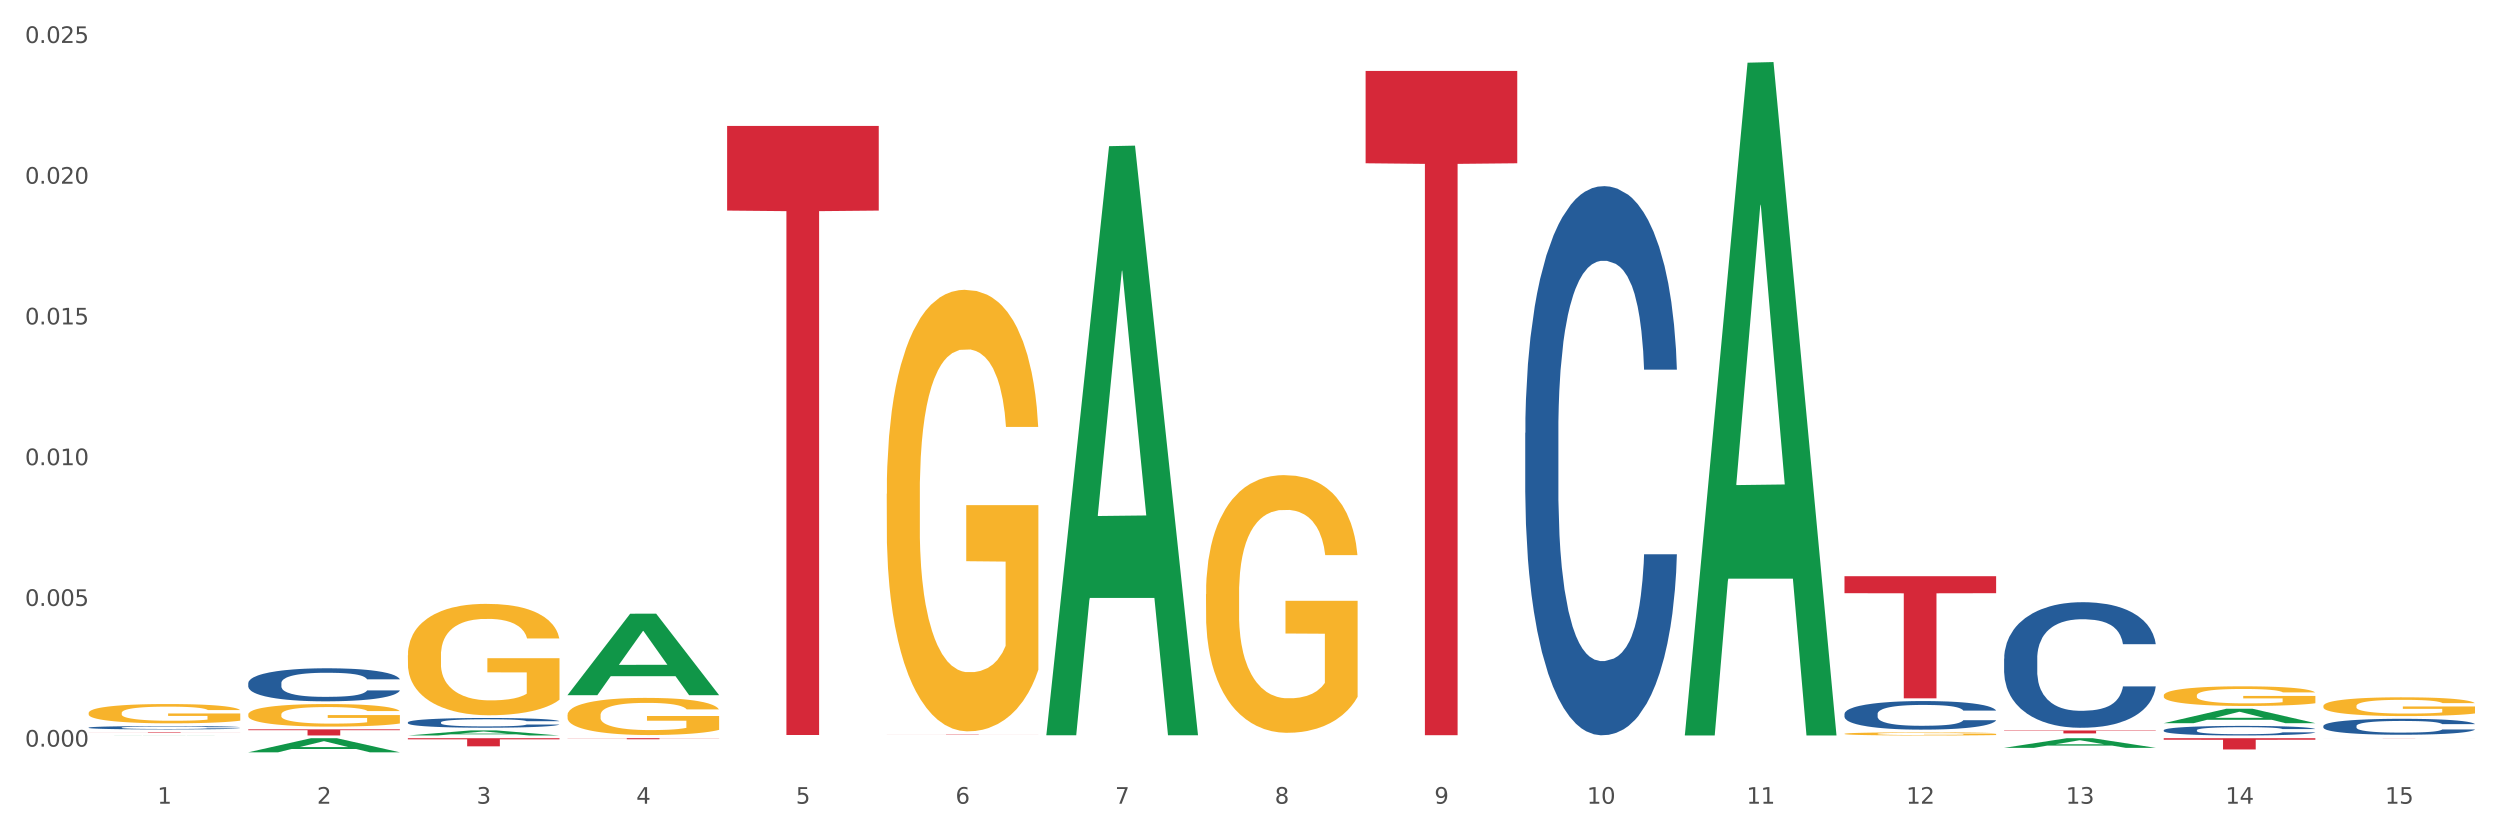
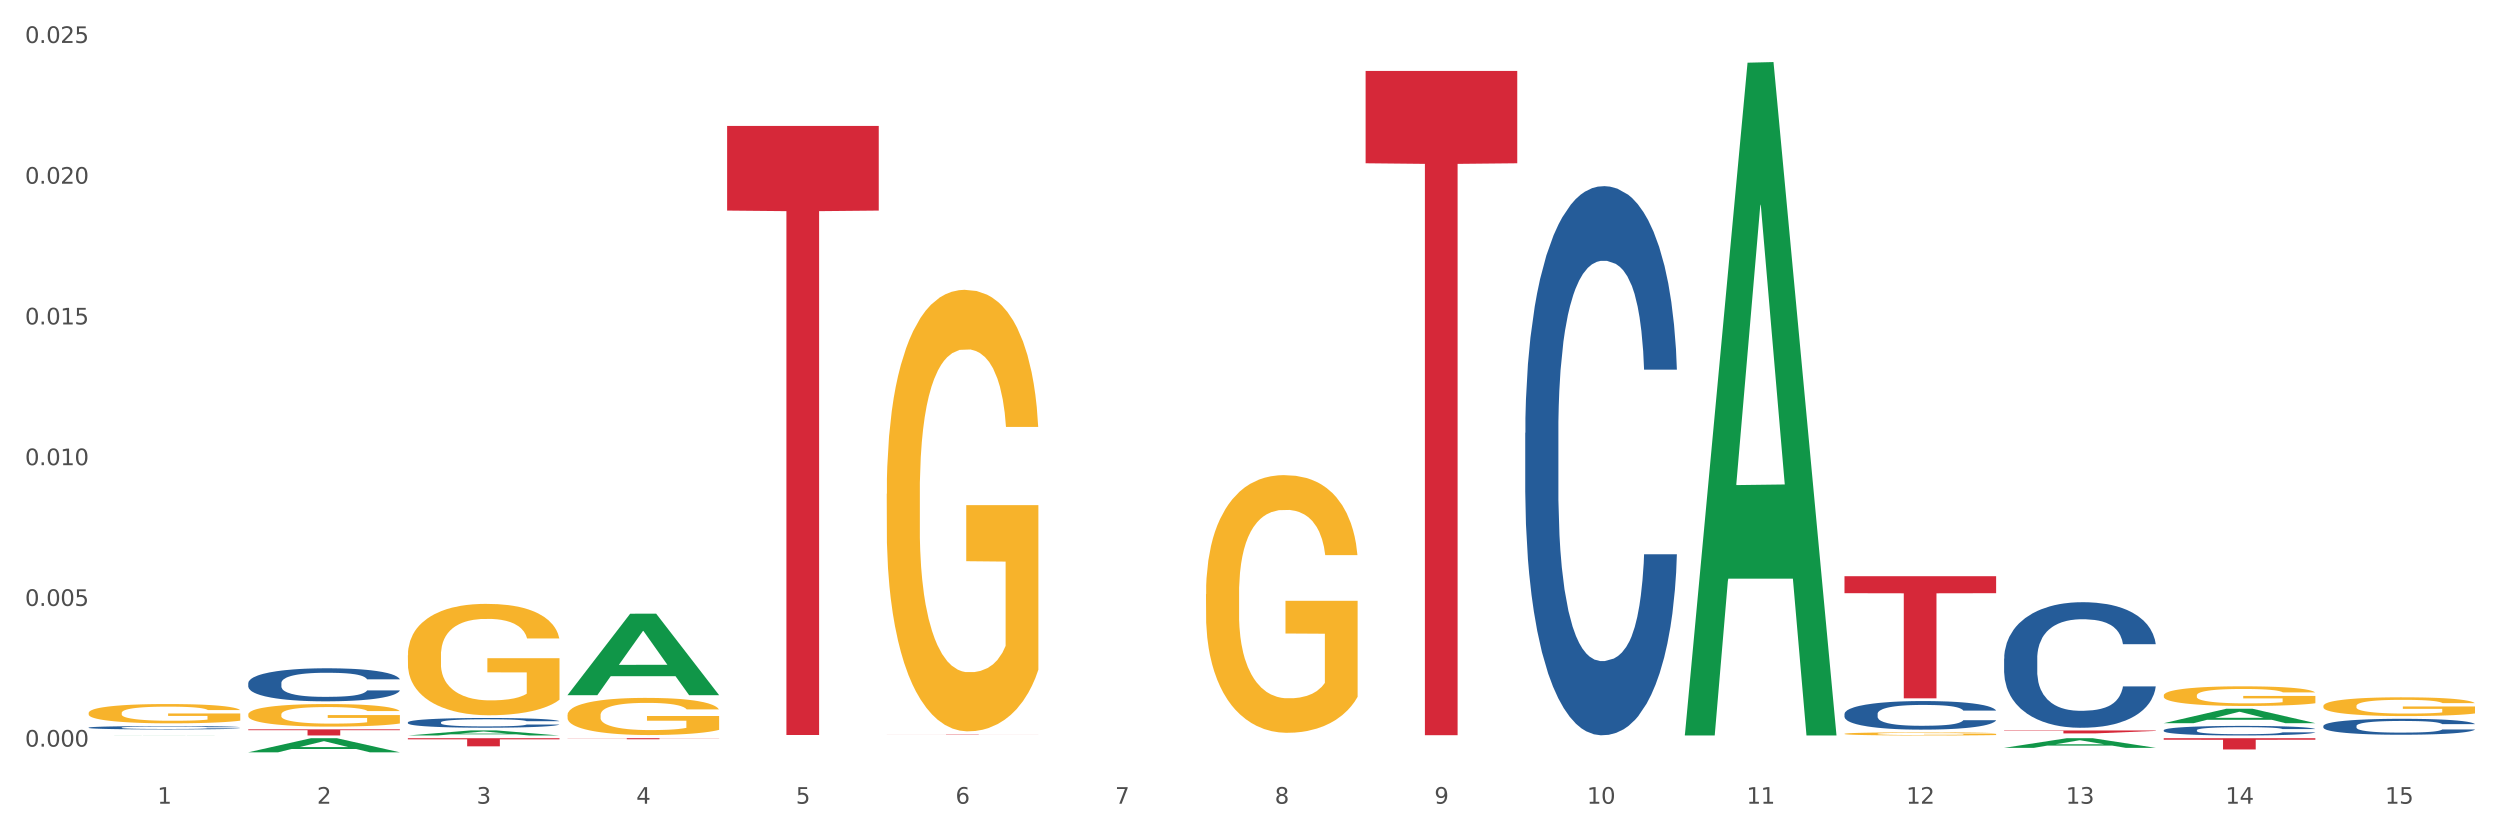
<svg xmlns="http://www.w3.org/2000/svg" xmlns:xlink="http://www.w3.org/1999/xlink" width="1080pt" height="360pt" viewBox="0 0 1080 360" version="1.1">
  <rect x="0" y="0" width="1080" height="360" fill="#333333" stroke="none" />
  <defs>
    <style type="text/css">*{stroke-linejoin: round; stroke-linecap: butt}</style>
  </defs>
  <g id="figure_1">
    <g id="patch_1">
      <path d="M 0 360  L 1080 360  L 1080 0  L 0 0  z " style="fill: #ffffff; stroke: #ffffff; stroke-linejoin: miter" />
    </g>
    <g id="axes_1">
      <g id="matplotlib.axis_1">
        <g id="xtick_1">
          <g id="text_1">
            <g style="fill: #4d4d4d" transform="translate(67.984 347.204) scale(0.096 -0.096)">
              <defs>
                <path id="DejaVuSans-31" d="M 794 531  L 1825 531  L 1825 4091  L 703 3866  L 703 4441  L 1819 4666  L 2450 4666  L 2450 531  L 3481 531  L 3481 0  L 794 0  L 794 531  z " transform="scale(0.016)" />
              </defs>
              <use xlink:href="#DejaVuSans-31" />
            </g>
          </g>
        </g>
        <g id="xtick_2">
          <g id="text_2">
            <g style="fill: #4d4d4d" transform="translate(136.942 347.204) scale(0.096 -0.096)">
              <defs>
                <path id="DejaVuSans-32" d="M 1228 531  L 3431 531  L 3431 0  L 469 0  L 469 531  Q 828 903 1448 1529  Q 2069 2156 2228 2338  Q 2531 2678 2651 2914  Q 2772 3150 2772 3378  Q 2772 3750 2511 3984  Q 2250 4219 1831 4219  Q 1534 4219 1204 4116  Q 875 4013 500 3803  L 500 4441  Q 881 4594 1212 4672  Q 1544 4750 1819 4750  Q 2544 4750 2975 4387  Q 3406 4025 3406 3419  Q 3406 3131 3298 2873  Q 3191 2616 2906 2266  Q 2828 2175 2409 1742  Q 1991 1309 1228 531  z " transform="scale(0.016)" />
              </defs>
              <use xlink:href="#DejaVuSans-32" />
            </g>
          </g>
        </g>
        <g id="xtick_3">
          <g id="text_3">
            <g style="fill: #4d4d4d" transform="translate(205.899 347.204) scale(0.096 -0.096)">
              <defs>
                <path id="DejaVuSans-33" d="M 2597 2516  Q 3050 2419 3304 2112  Q 3559 1806 3559 1356  Q 3559 666 3084 287  Q 2609 -91 1734 -91  Q 1441 -91 1130 -33  Q 819 25 488 141  L 488 750  Q 750 597 1062 519  Q 1375 441 1716 441  Q 2309 441 2620 675  Q 2931 909 2931 1356  Q 2931 1769 2642 2001  Q 2353 2234 1838 2234  L 1294 2234  L 1294 2753  L 1863 2753  Q 2328 2753 2575 2939  Q 2822 3125 2822 3475  Q 2822 3834 2567 4026  Q 2313 4219 1838 4219  Q 1578 4219 1281 4162  Q 984 4106 628 3988  L 628 4550  Q 988 4650 1302 4700  Q 1616 4750 1894 4750  Q 2613 4750 3031 4423  Q 3450 4097 3450 3541  Q 3450 3153 3228 2886  Q 3006 2619 2597 2516  z " transform="scale(0.016)" />
              </defs>
              <use xlink:href="#DejaVuSans-33" />
            </g>
          </g>
        </g>
        <g id="xtick_4">
          <g id="text_4">
            <g style="fill: #4d4d4d" transform="translate(274.857 347.204) scale(0.096 -0.096)">
              <defs>
                <path id="DejaVuSans-34" d="M 2419 4116  L 825 1625  L 2419 1625  L 2419 4116  z M 2253 4666  L 3047 4666  L 3047 1625  L 3713 1625  L 3713 1100  L 3047 1100  L 3047 0  L 2419 0  L 2419 1100  L 313 1100  L 313 1709  L 2253 4666  z " transform="scale(0.016)" />
              </defs>
              <use xlink:href="#DejaVuSans-34" />
            </g>
          </g>
        </g>
        <g id="xtick_5">
          <g id="text_5">
            <g style="fill: #4d4d4d" transform="translate(343.815 347.204) scale(0.096 -0.096)">
              <defs>
                <path id="DejaVuSans-35" d="M 691 4666  L 3169 4666  L 3169 4134  L 1269 4134  L 1269 2991  Q 1406 3038 1543 3061  Q 1681 3084 1819 3084  Q 2600 3084 3056 2656  Q 3513 2228 3513 1497  Q 3513 744 3044 326  Q 2575 -91 1722 -91  Q 1428 -91 1123 -41  Q 819 9 494 109  L 494 744  Q 775 591 1075 516  Q 1375 441 1709 441  Q 2250 441 2565 725  Q 2881 1009 2881 1497  Q 2881 1984 2565 2268  Q 2250 2553 1709 2553  Q 1456 2553 1204 2497  Q 953 2441 691 2322  L 691 4666  z " transform="scale(0.016)" />
              </defs>
              <use xlink:href="#DejaVuSans-35" />
            </g>
          </g>
        </g>
        <g id="xtick_6">
          <g id="text_6">
            <g style="fill: #4d4d4d" transform="translate(412.772 347.204) scale(0.096 -0.096)">
              <defs>
                <path id="DejaVuSans-36" d="M 2113 2584  Q 1688 2584 1439 2293  Q 1191 2003 1191 1497  Q 1191 994 1439 701  Q 1688 409 2113 409  Q 2538 409 2786 701  Q 3034 994 3034 1497  Q 3034 2003 2786 2293  Q 2538 2584 2113 2584  z M 3366 4563  L 3366 3988  Q 3128 4100 2886 4159  Q 2644 4219 2406 4219  Q 1781 4219 1451 3797  Q 1122 3375 1075 2522  Q 1259 2794 1537 2939  Q 1816 3084 2150 3084  Q 2853 3084 3261 2657  Q 3669 2231 3669 1497  Q 3669 778 3244 343  Q 2819 -91 2113 -91  Q 1303 -91 875 529  Q 447 1150 447 2328  Q 447 3434 972 4092  Q 1497 4750 2381 4750  Q 2619 4750 2861 4703  Q 3103 4656 3366 4563  z " transform="scale(0.016)" />
              </defs>
              <use xlink:href="#DejaVuSans-36" />
            </g>
          </g>
        </g>
        <g id="xtick_7">
          <g id="text_7">
            <g style="fill: #4d4d4d" transform="translate(481.73 347.204) scale(0.096 -0.096)">
              <defs>
                <path id="DejaVuSans-37" d="M 525 4666  L 3525 4666  L 3525 4397  L 1831 0  L 1172 0  L 2766 4134  L 525 4134  L 525 4666  z " transform="scale(0.016)" />
              </defs>
              <use xlink:href="#DejaVuSans-37" />
            </g>
          </g>
        </g>
        <g id="xtick_8">
          <g id="text_8">
            <g style="fill: #4d4d4d" transform="translate(550.688 347.204) scale(0.096 -0.096)">
              <defs>
                <path id="DejaVuSans-38" d="M 2034 2216  Q 1584 2216 1326 1975  Q 1069 1734 1069 1313  Q 1069 891 1326 650  Q 1584 409 2034 409  Q 2484 409 2743 651  Q 3003 894 3003 1313  Q 3003 1734 2745 1975  Q 2488 2216 2034 2216  z M 1403 2484  Q 997 2584 770 2862  Q 544 3141 544 3541  Q 544 4100 942 4425  Q 1341 4750 2034 4750  Q 2731 4750 3128 4425  Q 3525 4100 3525 3541  Q 3525 3141 3298 2862  Q 3072 2584 2669 2484  Q 3125 2378 3379 2068  Q 3634 1759 3634 1313  Q 3634 634 3220 271  Q 2806 -91 2034 -91  Q 1263 -91 848 271  Q 434 634 434 1313  Q 434 1759 690 2068  Q 947 2378 1403 2484  z M 1172 3481  Q 1172 3119 1398 2916  Q 1625 2713 2034 2713  Q 2441 2713 2670 2916  Q 2900 3119 2900 3481  Q 2900 3844 2670 4047  Q 2441 4250 2034 4250  Q 1625 4250 1398 4047  Q 1172 3844 1172 3481  z " transform="scale(0.016)" />
              </defs>
              <use xlink:href="#DejaVuSans-38" />
            </g>
          </g>
        </g>
        <g id="xtick_9">
          <g id="text_9">
            <g style="fill: #4d4d4d" transform="translate(619.645 347.204) scale(0.096 -0.096)">
              <defs>
                <path id="DejaVuSans-39" d="M 703 97  L 703 672  Q 941 559 1184 500  Q 1428 441 1663 441  Q 2288 441 2617 861  Q 2947 1281 2994 2138  Q 2813 1869 2534 1725  Q 2256 1581 1919 1581  Q 1219 1581 811 2004  Q 403 2428 403 3163  Q 403 3881 828 4315  Q 1253 4750 1959 4750  Q 2769 4750 3195 4129  Q 3622 3509 3622 2328  Q 3622 1225 3098 567  Q 2575 -91 1691 -91  Q 1453 -91 1209 -44  Q 966 3 703 97  z M 1959 2075  Q 2384 2075 2632 2365  Q 2881 2656 2881 3163  Q 2881 3666 2632 3958  Q 2384 4250 1959 4250  Q 1534 4250 1286 3958  Q 1038 3666 1038 3163  Q 1038 2656 1286 2365  Q 1534 2075 1959 2075  z " transform="scale(0.016)" />
              </defs>
              <use xlink:href="#DejaVuSans-39" />
            </g>
          </g>
        </g>
        <g id="xtick_10">
          <g id="text_10">
            <g style="fill: #4d4d4d" transform="translate(685.549 347.204) scale(0.096 -0.096)">
              <defs>
                <path id="DejaVuSans-30" d="M 2034 4250  Q 1547 4250 1301 3770  Q 1056 3291 1056 2328  Q 1056 1369 1301 889  Q 1547 409 2034 409  Q 2525 409 2770 889  Q 3016 1369 3016 2328  Q 3016 3291 2770 3770  Q 2525 4250 2034 4250  z M 2034 4750  Q 2819 4750 3233 4129  Q 3647 3509 3647 2328  Q 3647 1150 3233 529  Q 2819 -91 2034 -91  Q 1250 -91 836 529  Q 422 1150 422 2328  Q 422 3509 836 4129  Q 1250 4750 2034 4750  z " transform="scale(0.016)" />
              </defs>
              <use xlink:href="#DejaVuSans-31" />
              <use xlink:href="#DejaVuSans-30" transform="translate(63.623 0)" />
            </g>
          </g>
        </g>
        <g id="xtick_11">
          <g id="text_11">
            <g style="fill: #4d4d4d" transform="translate(754.506 347.204) scale(0.096 -0.096)">
              <use xlink:href="#DejaVuSans-31" />
              <use xlink:href="#DejaVuSans-31" transform="translate(63.623 0)" />
            </g>
          </g>
        </g>
        <g id="xtick_12">
          <g id="text_12">
            <g style="fill: #4d4d4d" transform="translate(823.464 347.204) scale(0.096 -0.096)">
              <use xlink:href="#DejaVuSans-31" />
              <use xlink:href="#DejaVuSans-32" transform="translate(63.623 0)" />
            </g>
          </g>
        </g>
        <g id="xtick_13">
          <g id="text_13">
            <g style="fill: #4d4d4d" transform="translate(892.422 347.204) scale(0.096 -0.096)">
              <use xlink:href="#DejaVuSans-31" />
              <use xlink:href="#DejaVuSans-33" transform="translate(63.623 0)" />
            </g>
          </g>
        </g>
        <g id="xtick_14">
          <g id="text_14">
            <g style="fill: #4d4d4d" transform="translate(961.379 347.204) scale(0.096 -0.096)">
              <use xlink:href="#DejaVuSans-31" />
              <use xlink:href="#DejaVuSans-34" transform="translate(63.623 0)" />
            </g>
          </g>
        </g>
        <g id="xtick_15">
          <g id="text_15">
            <g style="fill: #4d4d4d" transform="translate(1030.337 347.204) scale(0.096 -0.096)">
              <use xlink:href="#DejaVuSans-31" />
              <use xlink:href="#DejaVuSans-35" transform="translate(63.623 0)" />
            </g>
          </g>
        </g>
        <g id="xtick_16" />
        <g id="xtick_17" />
        <g id="xtick_18" />
        <g id="xtick_19" />
        <g id="xtick_20" />
        <g id="xtick_21" />
        <g id="xtick_22" />
        <g id="xtick_23" />
        <g id="xtick_24" />
        <g id="xtick_25" />
        <g id="xtick_26" />
        <g id="xtick_27" />
        <g id="xtick_28" />
        <g id="xtick_29" />
      </g>
      <g id="matplotlib.axis_2">
        <g id="ytick_1">
          <g id="text_16">
            <g style="fill: #4d4d4d" transform="translate(10.8 322.548) scale(0.096 -0.096)">
              <defs>
                <path id="DejaVuSans-2e" d="M 684 794  L 1344 794  L 1344 0  L 684 0  L 684 794  z " transform="scale(0.016)" />
              </defs>
              <use xlink:href="#DejaVuSans-30" />
              <use xlink:href="#DejaVuSans-2e" transform="translate(63.623 0)" />
              <use xlink:href="#DejaVuSans-30" transform="translate(95.41 0)" />
              <use xlink:href="#DejaVuSans-30" transform="translate(159.033 0)" />
              <use xlink:href="#DejaVuSans-30" transform="translate(222.656 0)" />
            </g>
          </g>
        </g>
        <g id="ytick_2">
          <g id="text_17">
            <g style="fill: #4d4d4d" transform="translate(10.8 261.75) scale(0.096 -0.096)">
              <use xlink:href="#DejaVuSans-30" />
              <use xlink:href="#DejaVuSans-2e" transform="translate(63.623 0)" />
              <use xlink:href="#DejaVuSans-30" transform="translate(95.41 0)" />
              <use xlink:href="#DejaVuSans-30" transform="translate(159.033 0)" />
              <use xlink:href="#DejaVuSans-35" transform="translate(222.656 0)" />
            </g>
          </g>
        </g>
        <g id="ytick_3">
          <g id="text_18">
            <g style="fill: #4d4d4d" transform="translate(10.8 200.953) scale(0.096 -0.096)">
              <use xlink:href="#DejaVuSans-30" />
              <use xlink:href="#DejaVuSans-2e" transform="translate(63.623 0)" />
              <use xlink:href="#DejaVuSans-30" transform="translate(95.41 0)" />
              <use xlink:href="#DejaVuSans-31" transform="translate(159.033 0)" />
              <use xlink:href="#DejaVuSans-30" transform="translate(222.656 0)" />
            </g>
          </g>
        </g>
        <g id="ytick_4">
          <g id="text_19">
            <g style="fill: #4d4d4d" transform="translate(10.8 140.156) scale(0.096 -0.096)">
              <use xlink:href="#DejaVuSans-30" />
              <use xlink:href="#DejaVuSans-2e" transform="translate(63.623 0)" />
              <use xlink:href="#DejaVuSans-30" transform="translate(95.41 0)" />
              <use xlink:href="#DejaVuSans-31" transform="translate(159.033 0)" />
              <use xlink:href="#DejaVuSans-35" transform="translate(222.656 0)" />
            </g>
          </g>
        </g>
        <g id="ytick_5">
          <g id="text_20">
            <g style="fill: #4d4d4d" transform="translate(10.8 79.359) scale(0.096 -0.096)">
              <use xlink:href="#DejaVuSans-30" />
              <use xlink:href="#DejaVuSans-2e" transform="translate(63.623 0)" />
              <use xlink:href="#DejaVuSans-30" transform="translate(95.41 0)" />
              <use xlink:href="#DejaVuSans-32" transform="translate(159.033 0)" />
              <use xlink:href="#DejaVuSans-30" transform="translate(222.656 0)" />
            </g>
          </g>
        </g>
        <g id="ytick_6">
          <g id="text_21">
            <g style="fill: #4d4d4d" transform="translate(10.8 18.561) scale(0.096 -0.096)">
              <use xlink:href="#DejaVuSans-30" />
              <use xlink:href="#DejaVuSans-2e" transform="translate(63.623 0)" />
              <use xlink:href="#DejaVuSans-30" transform="translate(95.41 0)" />
              <use xlink:href="#DejaVuSans-32" transform="translate(159.033 0)" />
              <use xlink:href="#DejaVuSans-35" transform="translate(222.656 0)" />
            </g>
          </g>
        </g>
        <g id="ytick_7" />
        <g id="ytick_8" />
        <g id="ytick_9" />
        <g id="ytick_10" />
        <g id="ytick_11" />
      </g>
      <g id="PolyCollection_1">
        <path d="M 934.733 300.418  L 934.81 300.41  L 934.81 300.131  L 934.965 299.89  L 935.738 299.308  L 936.898 298.826  L 937.749 298.57  L 938.6 298.361  L 939.605 298.151  L 940.843 297.934  L 943.086 297.615  L 944.478 297.452  L 946.179 297.281  L 949.273 297.033  L 951.516 296.893  L 953.836 296.777  L 957.626 296.637  L 960.101 296.575  L 962.731 296.528  L 965.902 296.497  L 968.3 296.49  L 973.559 296.513  L 978.045 296.583  L 980.21 296.637  L 982.995 296.73  L 984.464 296.792  L 986.862 296.917  L 989.337 297.08  L 991.038 297.219  L 993.591 297.483  L 995.524 297.747  L 997.303 298.073  L 998.231 298.298  L 998.928 298.508  L 999.546 298.749  L 1000.165 299.129  L 986.243 299.129  L 985.702 298.857  L 984.851 298.601  L 983.614 298.353  L 982.531 298.198  L 980.674 298.003  L 978.973 297.879  L 977.194 297.786  L 975.028 297.708  L 973.327 297.67  L 970.929 297.639  L 966.211 297.646  L 963.04 297.708  L 960.875 297.786  L 959.482 297.856  L 958.245 297.934  L 956.853 298.042  L 955.229 298.205  L 954.068 298.353  L 952.908 298.539  L 951.98 298.725  L 951.129 298.943  L 950.433 299.176  L 949.892 299.416  L 949.428 299.711  L 949.041 300.201  L 949.041 301.264  L 949.196 301.505  L 949.582 301.823  L 950.047 302.064  L 950.82 302.351  L 951.516 302.545  L 952.831 302.825  L 954.3 303.057  L 955.461 303.205  L 956.621 303.329  L 958.632 303.5  L 960.875 303.64  L 962.808 303.725  L 965.438 303.803  L 967.217 303.834  L 968.764 303.849  L 972.553 303.849  L 975.26 303.826  L 978.277 303.772  L 980.597 303.702  L 982.531 303.616  L 984.696 303.477  L 986.089 303.345  L 986.089 301.722  L 969.073 301.714  L 969.073 300.635  L 1000.242 300.635  L 1000.242 303.803  L 998.928 303.966  L 997.458 304.113  L 995.911 304.245  L 993.591 304.408  L 990.806 304.564  L 988.331 304.672  L 985.702 304.765  L 982.608 304.851  L 978.586 304.928  L 976.111 304.96  L 973.017 304.983  L 969.382 304.991  L 966.211 304.975  L 963.118 304.936  L 959.869 304.866  L 956.698 304.765  L 954.3 304.665  L 951.903 304.54  L 949.35 304.377  L 947.34 304.222  L 945.793 304.082  L 944.091 303.904  L 942.235 303.671  L 940.843 303.461  L 939.605 303.244  L 938.29 302.964  L 937.362 302.724  L 936.434 302.421  L 935.893 302.196  L 935.274 301.846  L 934.81 301.357  L 934.733 300.418  z " clip-path="url(#p9ac814350a)" style="fill: #f7b32b" />
        <path d="M 1003.69 304.983  L 1003.768 304.975  L 1003.768 304.709  L 1003.922 304.479  L 1004.696 303.923  L 1005.856 303.463  L 1006.707 303.219  L 1007.557 303.018  L 1008.563 302.818  L 1009.8 302.611  L 1012.043 302.307  L 1013.435 302.151  L 1015.137 301.988  L 1018.231 301.751  L 1020.474 301.617  L 1022.794 301.506  L 1026.584 301.373  L 1029.059 301.313  L 1031.688 301.269  L 1034.86 301.239  L 1037.257 301.232  L 1042.517 301.254  L 1047.002 301.321  L 1049.168 301.373  L 1051.952 301.462  L 1053.422 301.521  L 1055.82 301.64  L 1058.295 301.795  L 1059.996 301.929  L 1062.548 302.181  L 1064.482 302.433  L 1066.261 302.744  L 1067.189 302.959  L 1067.885 303.159  L 1068.504 303.389  L 1069.123 303.752  L 1055.201 303.752  L 1054.659 303.493  L 1053.809 303.248  L 1052.571 303.011  L 1051.488 302.863  L 1049.632 302.677  L 1047.931 302.559  L 1046.152 302.47  L 1043.986 302.396  L 1042.285 302.359  L 1039.887 302.329  L 1035.169 302.336  L 1031.998 302.396  L 1029.832 302.47  L 1028.44 302.537  L 1027.203 302.611  L 1025.81 302.714  L 1024.186 302.87  L 1023.026 303.011  L 1021.866 303.189  L 1020.938 303.367  L 1020.087 303.574  L 1019.391 303.797  L 1018.85 304.027  L 1018.385 304.308  L 1017.999 304.775  L 1017.999 305.791  L 1018.153 306.021  L 1018.54 306.325  L 1019.004 306.554  L 1019.778 306.829  L 1020.474 307.014  L 1021.789 307.281  L 1023.258 307.503  L 1024.418 307.644  L 1025.578 307.763  L 1027.589 307.926  L 1029.832 308.059  L 1031.766 308.141  L 1034.396 308.215  L 1036.174 308.245  L 1037.721 308.259  L 1041.511 308.259  L 1044.218 308.237  L 1047.235 308.185  L 1049.555 308.118  L 1051.488 308.037  L 1053.654 307.904  L 1055.046 307.777  L 1055.046 306.228  L 1038.031 306.221  L 1038.031 305.19  L 1069.2 305.19  L 1069.2 308.215  L 1067.885 308.371  L 1066.416 308.511  L 1064.869 308.637  L 1062.548 308.793  L 1059.764 308.941  L 1057.289 309.045  L 1054.659 309.134  L 1051.566 309.216  L 1047.544 309.29  L 1045.069 309.319  L 1041.975 309.342  L 1038.34 309.349  L 1035.169 309.334  L 1032.075 309.297  L 1028.827 309.23  L 1025.656 309.134  L 1023.258 309.038  L 1020.86 308.919  L 1018.308 308.763  L 1016.297 308.615  L 1014.75 308.482  L 1013.049 308.311  L 1011.193 308.089  L 1009.8 307.889  L 1008.563 307.681  L 1007.248 307.414  L 1006.32 307.184  L 1005.392 306.895  L 1004.85 306.68  L 1004.232 306.347  L 1003.768 305.88  L 1003.69 304.983  z " clip-path="url(#p9ac814350a)" style="fill: #f7b32b" />
        <path d="M 796.817 317.001  L 796.895 317  L 796.895 316.955  L 797.049 316.917  L 797.823 316.824  L 798.983 316.747  L 799.834 316.706  L 800.684 316.673  L 801.69 316.639  L 802.927 316.604  L 805.17 316.553  L 806.563 316.527  L 808.264 316.5  L 811.358 316.46  L 813.601 316.438  L 815.921 316.419  L 819.711 316.397  L 822.186 316.387  L 824.816 316.38  L 827.987 316.375  L 830.384 316.374  L 835.644 316.377  L 840.129 316.388  L 842.295 316.397  L 845.079 316.412  L 846.549 316.422  L 848.947 316.442  L 851.422 316.468  L 853.123 316.49  L 855.676 316.532  L 857.609 316.575  L 859.388 316.627  L 860.316 316.663  L 861.012 316.696  L 861.631 316.735  L 862.25 316.795  L 848.328 316.795  L 847.786 316.752  L 846.936 316.711  L 845.698 316.671  L 844.615 316.647  L 842.759 316.615  L 841.058 316.596  L 839.279 316.581  L 837.113 316.568  L 835.412 316.562  L 833.014 316.557  L 828.296 316.558  L 825.125 316.568  L 822.959 316.581  L 821.567 316.592  L 820.33 316.604  L 818.937 316.622  L 817.313 316.648  L 816.153 316.671  L 814.993 316.701  L 814.065 316.731  L 813.214 316.766  L 812.518 316.803  L 811.977 316.841  L 811.512 316.888  L 811.126 316.967  L 811.126 317.137  L 811.28 317.175  L 811.667 317.226  L 812.131 317.264  L 812.905 317.31  L 813.601 317.341  L 814.916 317.386  L 816.385 317.423  L 817.545 317.447  L 818.705 317.467  L 820.716 317.494  L 822.959 317.516  L 824.893 317.53  L 827.523 317.542  L 829.301 317.547  L 830.848 317.55  L 834.638 317.55  L 837.345 317.546  L 840.362 317.537  L 842.682 317.526  L 844.615 317.513  L 846.781 317.49  L 848.173 317.469  L 848.173 317.21  L 831.158 317.209  L 831.158 317.036  L 862.327 317.036  L 862.327 317.542  L 861.012 317.568  L 859.543 317.592  L 857.996 317.613  L 855.676 317.639  L 852.891 317.664  L 850.416 317.681  L 847.786 317.696  L 844.693 317.71  L 840.671 317.722  L 838.196 317.727  L 835.102 317.731  L 831.467 317.732  L 828.296 317.73  L 825.202 317.723  L 821.954 317.712  L 818.783 317.696  L 816.385 317.68  L 813.987 317.66  L 811.435 317.634  L 809.424 317.609  L 807.877 317.587  L 806.176 317.558  L 804.32 317.521  L 802.927 317.488  L 801.69 317.453  L 800.375 317.408  L 799.447 317.37  L 798.519 317.321  L 797.977 317.285  L 797.359 317.23  L 796.895 317.151  L 796.817 317.001  z " clip-path="url(#p9ac814350a)" style="fill: #f7b32b" />
        <path d="M 107.241 308.653  L 107.318 308.644  L 107.318 308.323  L 107.473 308.047  L 108.246 307.378  L 109.406 306.825  L 110.257 306.531  L 111.108 306.29  L 112.113 306.049  L 113.351 305.799  L 115.594 305.434  L 116.986 305.246  L 118.687 305.05  L 121.781 304.765  L 124.024 304.604  L 126.344 304.471  L 130.134 304.31  L 132.609 304.239  L 135.239 304.185  L 138.41 304.149  L 140.808 304.141  L 146.067 304.167  L 150.553 304.248  L 152.719 304.31  L 155.503 304.417  L 156.972 304.488  L 159.37 304.631  L 161.845 304.818  L 163.547 304.979  L 166.099 305.282  L 168.032 305.585  L 169.811 305.96  L 170.74 306.219  L 171.436 306.459  L 172.054 306.736  L 172.673 307.173  L 158.751 307.173  L 158.21 306.861  L 157.359 306.566  L 156.122 306.281  L 155.039 306.103  L 153.183 305.88  L 151.481 305.737  L 149.702 305.63  L 147.537 305.541  L 145.835 305.496  L 143.437 305.461  L 138.719 305.469  L 135.548 305.541  L 133.383 305.63  L 131.991 305.71  L 130.753 305.799  L 129.361 305.924  L 127.737 306.112  L 126.576 306.281  L 125.416 306.495  L 124.488 306.709  L 123.637 306.959  L 122.941 307.226  L 122.4 307.503  L 121.936 307.842  L 121.549 308.404  L 121.549 309.625  L 121.704 309.902  L 122.091 310.268  L 122.555 310.544  L 123.328 310.874  L 124.024 311.097  L 125.339 311.418  L 126.809 311.686  L 127.969 311.855  L 129.129 311.998  L 131.14 312.194  L 133.383 312.355  L 135.316 312.453  L 137.946 312.542  L 139.725 312.578  L 141.272 312.595  L 145.062 312.595  L 147.769 312.569  L 150.785 312.506  L 153.105 312.426  L 155.039 312.328  L 157.204 312.167  L 158.597 312.016  L 158.597 310.152  L 141.581 310.143  L 141.581 308.903  L 172.75 308.903  L 172.75 312.542  L 171.436 312.729  L 169.966 312.899  L 168.419 313.05  L 166.099 313.237  L 163.315 313.416  L 160.84 313.541  L 158.21 313.648  L 155.116 313.746  L 151.094 313.835  L 148.619 313.871  L 145.526 313.897  L 141.89 313.906  L 138.719 313.889  L 135.626 313.844  L 132.377 313.764  L 129.206 313.648  L 126.809 313.532  L 124.411 313.389  L 121.859 313.202  L 119.848 313.023  L 118.301 312.863  L 116.599 312.658  L 114.743 312.39  L 113.351 312.149  L 112.113 311.9  L 110.798 311.579  L 109.87 311.302  L 108.942 310.954  L 108.401 310.696  L 107.782 310.294  L 107.318 309.732  L 107.241 308.653  z " clip-path="url(#p9ac814350a)" style="fill: #f7b32b" />
        <path d="M 383.071 213.343  L 383.149 213.169  L 383.149 206.897  L 383.303 201.497  L 384.077 188.431  L 385.237 177.63  L 386.088 171.881  L 386.938 167.177  L 387.944 162.474  L 389.181 157.596  L 391.424 150.453  L 392.817 146.795  L 394.518 142.962  L 397.612 137.387  L 399.855 134.251  L 402.175 131.638  L 405.965 128.503  L 408.44 127.109  L 411.07 126.064  L 414.241 125.367  L 416.638 125.193  L 421.898 125.715  L 426.384 127.283  L 428.549 128.503  L 431.334 130.593  L 432.803 131.987  L 435.201 134.774  L 437.676 138.433  L 439.377 141.568  L 441.93 147.491  L 443.863 153.415  L 445.642 160.731  L 446.57 165.784  L 447.266 170.487  L 447.885 175.888  L 448.504 184.424  L 434.582 184.424  L 434.041 178.327  L 433.19 172.578  L 431.952 167.003  L 430.869 163.519  L 429.013 159.164  L 427.312 156.376  L 425.533 154.286  L 423.367 152.544  L 421.666 151.672  L 419.268 150.976  L 414.55 151.15  L 411.379 152.544  L 409.213 154.286  L 407.821 155.854  L 406.584 157.596  L 405.191 160.035  L 403.567 163.693  L 402.407 167.003  L 401.247 171.184  L 400.319 175.365  L 399.468 180.243  L 398.772 185.469  L 398.231 190.87  L 397.767 197.49  L 397.38 208.465  L 397.38 232.332  L 397.534 237.732  L 397.921 244.875  L 398.385 250.276  L 399.159 256.721  L 399.855 261.077  L 401.17 267.348  L 402.639 272.574  L 403.799 275.884  L 404.959 278.672  L 406.97 282.504  L 409.213 285.64  L 411.147 287.557  L 413.777 289.299  L 415.555 289.995  L 417.102 290.344  L 420.892 290.344  L 423.599 289.821  L 426.616 288.602  L 428.936 287.034  L 430.869 285.118  L 433.035 281.982  L 434.427 279.02  L 434.427 242.61  L 417.412 242.436  L 417.412 218.221  L 448.581 218.221  L 448.581 289.299  L 447.266 292.957  L 445.797 296.267  L 444.25 299.229  L 441.93 302.887  L 439.145 306.371  L 436.67 308.81  L 434.041 310.901  L 430.947 312.817  L 426.925 314.559  L 424.45 315.256  L 421.356 315.779  L 417.721 315.953  L 414.55 315.604  L 411.456 314.733  L 408.208 313.165  L 405.037 310.901  L 402.639 308.636  L 400.242 305.849  L 397.689 302.19  L 395.678 298.706  L 394.131 295.57  L 392.43 291.563  L 390.574 286.337  L 389.181 281.633  L 387.944 276.755  L 386.629 270.484  L 385.701 265.083  L 384.773 258.289  L 384.231 253.237  L 383.613 245.398  L 383.149 234.422  L 383.071 213.343  z " clip-path="url(#p9ac814350a)" style="fill: #f7b32b" />
        <path d="M 520.987 256.694  L 521.064 256.592  L 521.064 252.932  L 521.219 249.78  L 521.992 242.155  L 523.152 235.851  L 524.003 232.496  L 524.854 229.751  L 525.859 227.006  L 527.097 224.159  L 529.34 219.99  L 530.732 217.855  L 532.433 215.618  L 535.527 212.365  L 537.77 210.535  L 540.09 209.01  L 543.88 207.179  L 546.355 206.366  L 548.985 205.756  L 552.156 205.349  L 554.554 205.248  L 559.813 205.553  L 564.299 206.468  L 566.464 207.179  L 569.249 208.399  L 570.718 209.213  L 573.116 210.84  L 575.591 212.975  L 577.293 214.805  L 579.845 218.262  L 581.778 221.719  L 583.557 225.989  L 584.485 228.937  L 585.182 231.682  L 585.8 234.834  L 586.419 239.816  L 572.497 239.816  L 571.956 236.258  L 571.105 232.903  L 569.868 229.649  L 568.785 227.616  L 566.929 225.074  L 565.227 223.447  L 563.448 222.227  L 561.282 221.21  L 559.581 220.702  L 557.183 220.295  L 552.465 220.397  L 549.294 221.21  L 547.129 222.227  L 545.736 223.142  L 544.499 224.159  L 543.107 225.582  L 541.483 227.717  L 540.322 229.649  L 539.162 232.089  L 538.234 234.529  L 537.383 237.376  L 536.687 240.426  L 536.146 243.578  L 535.682 247.442  L 535.295 253.847  L 535.295 267.776  L 535.45 270.928  L 535.837 275.096  L 536.301 278.248  L 537.074 282.01  L 537.77 284.552  L 539.085 288.212  L 540.554 291.262  L 541.715 293.194  L 542.875 294.821  L 544.886 297.058  L 547.129 298.888  L 549.062 300.006  L 551.692 301.023  L 553.471 301.43  L 555.018 301.633  L 558.807 301.633  L 561.515 301.328  L 564.531 300.616  L 566.851 299.701  L 568.785 298.583  L 570.95 296.753  L 572.343 295.024  L 572.343 273.775  L 555.327 273.673  L 555.327 259.541  L 586.496 259.541  L 586.496 301.023  L 585.182 303.158  L 583.712 305.09  L 582.165 306.818  L 579.845 308.953  L 577.061 310.987  L 574.586 312.41  L 571.956 313.63  L 568.862 314.749  L 564.84 315.765  L 562.365 316.172  L 559.272 316.477  L 555.636 316.579  L 552.465 316.375  L 549.372 315.867  L 546.123 314.952  L 542.952 313.63  L 540.554 312.309  L 538.157 310.682  L 535.604 308.547  L 533.594 306.513  L 532.047 304.683  L 530.345 302.345  L 528.489 299.294  L 527.097 296.549  L 525.859 293.703  L 524.544 290.042  L 523.616 286.89  L 522.688 282.925  L 522.147 279.977  L 521.528 275.401  L 521.064 268.996  L 520.987 256.694  z " clip-path="url(#p9ac814350a)" style="fill: #f7b32b" />
        <path d="M 176.198 283.109  L 176.276 283.065  L 176.276 281.482  L 176.43 280.12  L 177.204 276.824  L 178.364 274.099  L 179.215 272.648  L 180.065 271.462  L 181.071 270.275  L 182.308 269.044  L 184.551 267.242  L 185.944 266.319  L 187.645 265.352  L 190.739 263.946  L 192.982 263.155  L 195.302 262.496  L 199.092 261.704  L 201.567 261.353  L 204.197 261.089  L 207.368 260.913  L 209.765 260.869  L 215.025 261.001  L 219.511 261.397  L 221.676 261.704  L 224.461 262.232  L 225.93 262.583  L 228.328 263.287  L 230.803 264.21  L 232.504 265.001  L 235.057 266.495  L 236.99 267.989  L 238.769 269.835  L 239.697 271.11  L 240.393 272.297  L 241.012 273.659  L 241.631 275.813  L 227.709 275.813  L 227.168 274.274  L 226.317 272.824  L 225.079 271.418  L 223.996 270.539  L 222.14 269.44  L 220.439 268.737  L 218.66 268.209  L 216.494 267.77  L 214.793 267.55  L 212.395 267.374  L 207.677 267.418  L 204.506 267.77  L 202.34 268.209  L 200.948 268.605  L 199.711 269.044  L 198.319 269.66  L 196.694 270.583  L 195.534 271.418  L 194.374 272.472  L 193.446 273.527  L 192.595 274.758  L 191.899 276.076  L 191.358 277.439  L 190.894 279.109  L 190.507 281.878  L 190.507 287.899  L 190.662 289.262  L 191.048 291.064  L 191.512 292.426  L 192.286 294.052  L 192.982 295.151  L 194.297 296.733  L 195.766 298.052  L 196.926 298.887  L 198.086 299.59  L 200.097 300.557  L 202.34 301.348  L 204.274 301.832  L 206.904 302.271  L 208.683 302.447  L 210.229 302.535  L 214.019 302.535  L 216.726 302.403  L 219.743 302.095  L 222.063 301.7  L 223.996 301.216  L 226.162 300.425  L 227.554 299.678  L 227.554 290.492  L 210.539 290.448  L 210.539 284.339  L 241.708 284.339  L 241.708 302.271  L 240.393 303.194  L 238.924 304.029  L 237.377 304.776  L 235.057 305.699  L 232.272 306.578  L 229.797 307.194  L 227.168 307.721  L 224.074 308.205  L 220.052 308.644  L 217.577 308.82  L 214.483 308.952  L 210.848 308.996  L 207.677 308.908  L 204.583 308.688  L 201.335 308.292  L 198.164 307.721  L 195.766 307.15  L 193.369 306.447  L 190.816 305.524  L 188.805 304.645  L 187.258 303.853  L 185.557 302.843  L 183.701 301.524  L 182.308 300.337  L 181.071 299.107  L 179.756 297.524  L 178.828 296.162  L 177.9 294.448  L 177.358 293.173  L 176.74 291.196  L 176.276 288.427  L 176.198 283.109  z " clip-path="url(#p9ac814350a)" style="fill: #f7b32b" />
        <path d="M 245.156 308.904  L 245.233 308.889  L 245.233 308.362  L 245.388 307.907  L 246.161 306.808  L 247.322 305.899  L 248.172 305.415  L 249.023 305.02  L 250.029 304.624  L 251.266 304.213  L 253.509 303.612  L 254.901 303.305  L 256.603 302.982  L 259.697 302.513  L 261.939 302.249  L 264.26 302.029  L 268.05 301.766  L 270.525 301.648  L 273.154 301.56  L 276.325 301.502  L 278.723 301.487  L 283.982 301.531  L 288.468 301.663  L 290.634 301.766  L 293.418 301.941  L 294.888 302.059  L 297.285 302.293  L 299.76 302.601  L 301.462 302.865  L 304.014 303.363  L 305.948 303.862  L 307.727 304.477  L 308.655 304.902  L 309.351 305.298  L 309.97 305.753  L 310.588 306.471  L 296.667 306.471  L 296.125 305.958  L 295.274 305.474  L 294.037 305.005  L 292.954 304.712  L 291.098 304.345  L 289.396 304.111  L 287.617 303.935  L 285.452 303.788  L 283.75 303.715  L 281.353 303.656  L 276.635 303.671  L 273.464 303.788  L 271.298 303.935  L 269.906 304.067  L 268.668 304.213  L 267.276 304.419  L 265.652 304.726  L 264.492 305.005  L 263.332 305.357  L 262.404 305.709  L 261.553 306.119  L 260.857 306.559  L 260.315 307.013  L 259.851 307.57  L 259.464 308.494  L 259.464 310.502  L 259.619 310.956  L 260.006 311.557  L 260.47 312.012  L 261.243 312.554  L 261.939 312.92  L 263.254 313.448  L 264.724 313.888  L 265.884 314.166  L 267.044 314.401  L 269.055 314.723  L 271.298 314.987  L 273.232 315.148  L 275.861 315.295  L 277.64 315.354  L 279.187 315.383  L 282.977 315.383  L 285.684 315.339  L 288.7 315.236  L 291.021 315.104  L 292.954 314.943  L 295.12 314.679  L 296.512 314.43  L 296.512 311.367  L 279.496 311.352  L 279.496 309.314  L 310.666 309.314  L 310.666 315.295  L 309.351 315.603  L 307.881 315.881  L 306.335 316.131  L 304.014 316.438  L 301.23 316.731  L 298.755 316.937  L 296.125 317.113  L 293.031 317.274  L 289.01 317.42  L 286.535 317.479  L 283.441 317.523  L 279.806 317.538  L 276.635 317.508  L 273.541 317.435  L 270.293 317.303  L 267.121 317.113  L 264.724 316.922  L 262.326 316.688  L 259.774 316.38  L 257.763 316.087  L 256.216 315.823  L 254.515 315.486  L 252.658 315.046  L 251.266 314.65  L 250.029 314.24  L 248.714 313.712  L 247.786 313.258  L 246.858 312.686  L 246.316 312.261  L 245.697 311.601  L 245.233 310.678  L 245.156 308.904  z " clip-path="url(#p9ac814350a)" style="fill: #f7b32b" />
        <path d="M 38.283 308.001  L 38.36 307.994  L 38.36 307.719  L 38.515 307.483  L 39.288 306.912  L 40.449 306.439  L 41.299 306.187  L 42.15 305.982  L 43.156 305.776  L 44.393 305.562  L 46.636 305.25  L 48.028 305.09  L 49.73 304.922  L 52.824 304.678  L 55.066 304.541  L 57.387 304.427  L 61.177 304.29  L 63.652 304.229  L 66.281 304.183  L 69.452 304.152  L 71.85 304.145  L 77.109 304.168  L 81.595 304.236  L 83.761 304.29  L 86.545 304.381  L 88.015 304.442  L 90.412 304.564  L 92.887 304.724  L 94.589 304.861  L 97.141 305.12  L 99.075 305.38  L 100.854 305.7  L 101.782 305.921  L 102.478 306.126  L 103.097 306.363  L 103.715 306.736  L 89.794 306.736  L 89.252 306.469  L 88.401 306.218  L 87.164 305.974  L 86.081 305.822  L 84.225 305.631  L 82.523 305.509  L 80.744 305.418  L 78.579 305.341  L 76.877 305.303  L 74.48 305.273  L 69.762 305.28  L 66.591 305.341  L 64.425 305.418  L 63.033 305.486  L 61.795 305.562  L 60.403 305.669  L 58.779 305.829  L 57.619 305.974  L 56.459 306.157  L 55.531 306.34  L 54.68 306.553  L 53.984 306.782  L 53.442 307.018  L 52.978 307.308  L 52.592 307.788  L 52.592 308.832  L 52.746 309.069  L 53.133 309.381  L 53.597 309.617  L 54.37 309.899  L 55.066 310.09  L 56.381 310.364  L 57.851 310.593  L 59.011 310.738  L 60.171 310.86  L 62.182 311.027  L 64.425 311.165  L 66.359 311.248  L 68.988 311.325  L 70.767 311.355  L 72.314 311.37  L 76.104 311.37  L 78.811 311.347  L 81.827 311.294  L 84.148 311.226  L 86.081 311.142  L 88.247 311.004  L 89.639 310.875  L 89.639 309.282  L 72.623 309.274  L 72.623 308.215  L 103.793 308.215  L 103.793 311.325  L 102.478 311.485  L 101.008 311.629  L 99.462 311.759  L 97.141 311.919  L 94.357 312.072  L 91.882 312.178  L 89.252 312.27  L 86.159 312.354  L 82.137 312.43  L 79.662 312.46  L 76.568 312.483  L 72.933 312.491  L 69.762 312.475  L 66.668 312.437  L 63.42 312.369  L 60.248 312.27  L 57.851 312.171  L 55.453 312.049  L 52.901 311.889  L 50.89 311.736  L 49.343 311.599  L 47.642 311.424  L 45.785 311.195  L 44.393 310.989  L 43.156 310.776  L 41.841 310.501  L 40.913 310.265  L 39.985 309.968  L 39.443 309.747  L 38.824 309.404  L 38.36 308.924  L 38.283 308.001  z " clip-path="url(#p9ac814350a)" style="fill: #f7b32b" />
        <path d="M 934.733 315.448  L 934.81 315.444  L 934.81 315.338  L 935.042 315.194  L 935.894 314.929  L 936.978 314.728  L 938.837 314.493  L 939.843 314.394  L 941.16 314.284  L 943.87 314.106  L 946.967 313.955  L 949.135 313.872  L 950.762 313.818  L 954.401 313.724  L 956.492 313.682  L 958.66 313.648  L 960.518 313.625  L 963.616 313.599  L 966.094 313.587  L 968.959 313.584  L 971.359 313.587  L 974.534 313.603  L 979.18 313.648  L 980.961 313.674  L 983.362 313.72  L 985.839 313.781  L 987.853 313.841  L 990.176 313.928  L 992.576 314.042  L 994.899 314.186  L 996.525 314.319  L 997.842 314.459  L 999.003 314.629  L 999.855 314.815  L 1000.242 314.97  L 986.072 314.97  L 985.685 314.83  L 984.91 314.678  L 984.136 314.576  L 983.284 314.493  L 981.968 314.398  L 980.806 314.338  L 978.87 314.266  L 977.089 314.22  L 975.618 314.194  L 973.837 314.171  L 970.043 314.148  L 967.333 314.148  L 965.629 314.156  L 963.538 314.175  L 961.757 314.201  L 959.667 314.247  L 958.04 314.296  L 956.414 314.36  L 955.485 314.406  L 954.091 314.489  L 953.162 314.557  L 951.923 314.675  L 951.226 314.758  L 949.987 314.974  L 949.445 315.133  L 949.213 315.243  L 949.058 315.364  L 949.058 315.955  L 949.523 316.22  L 949.91 316.334  L 950.529 316.463  L 951.691 316.63  L 953.394 316.793  L 955.175 316.91  L 956.647 316.982  L 958.04 317.035  L 959.434 317.077  L 961.138 317.115  L 962.532 317.137  L 964.622 317.16  L 967.1 317.171  L 969.036 317.171  L 972.985 317.152  L 974.766 317.134  L 976.47 317.107  L 978.328 317.065  L 979.8 317.02  L 980.651 316.986  L 982.045 316.914  L 983.129 316.838  L 984.058 316.751  L 984.678 316.675  L 985.375 316.561  L 985.917 316.433  L 986.072 316.364  L 1000.242 316.364  L 999.933 316.501  L 999.391 316.633  L 998.306 316.812  L 997.455 316.914  L 996.138 317.039  L 994.744 317.145  L 992.809 317.262  L 991.028 317.349  L 989.169 317.425  L 987.156 317.493  L 983.516 317.588  L 982.2 317.615  L 979.412 317.66  L 977.244 317.687  L 974.069 317.713  L 970.817 317.728  L 967.41 317.732  L 964.39 317.725  L 961.06 317.702  L 958.97 317.679  L 956.647 317.645  L 953.936 317.592  L 951.381 317.528  L 948.981 317.452  L 946.735 317.365  L 944.644 317.266  L 941.934 317.103  L 939.921 316.944  L 938.449 316.796  L 937.443 316.671  L 936.436 316.512  L 935.894 316.402  L 935.042 316.137  L 934.733 315.891  L 934.733 315.448  z " clip-path="url(#p9ac814350a)" style="fill: #255c99" />
        <path d="M 176.198 312.055  L 176.276 312.051  L 176.276 311.943  L 176.508 311.797  L 177.36 311.528  L 178.444 311.325  L 180.302 311.086  L 181.309 310.986  L 182.625 310.875  L 185.336 310.694  L 188.433 310.541  L 190.601 310.456  L 192.227 310.402  L 195.867 310.306  L 197.957 310.264  L 200.126 310.229  L 201.984 310.206  L 205.081 310.179  L 207.559 310.168  L 210.424 310.164  L 212.825 310.168  L 216 310.183  L 220.646 310.229  L 222.427 310.256  L 224.827 310.302  L 227.305 310.364  L 229.319 310.425  L 231.642 310.514  L 234.042 310.629  L 236.365 310.775  L 237.991 310.91  L 239.308 311.052  L 240.469 311.225  L 241.321 311.413  L 241.708 311.57  L 227.538 311.57  L 227.15 311.428  L 226.376 311.275  L 225.602 311.171  L 224.75 311.086  L 223.433 310.99  L 222.272 310.929  L 220.336 310.856  L 218.555 310.81  L 217.084 310.783  L 215.303 310.76  L 211.509 310.737  L 208.798 310.737  L 207.095 310.744  L 205.004 310.764  L 203.223 310.79  L 201.132 310.837  L 199.506 310.886  L 197.88 310.952  L 196.951 310.998  L 195.557 311.082  L 194.628 311.152  L 193.389 311.271  L 192.692 311.355  L 191.453 311.574  L 190.911 311.736  L 190.679 311.847  L 190.524 311.97  L 190.524 312.57  L 190.988 312.839  L 191.376 312.954  L 191.995 313.084  L 193.157 313.254  L 194.86 313.419  L 196.641 313.538  L 198.112 313.611  L 199.506 313.665  L 200.9 313.707  L 202.604 313.745  L 203.997 313.768  L 206.088 313.791  L 208.566 313.803  L 210.502 313.803  L 214.451 313.784  L 216.232 313.765  L 217.936 313.738  L 219.794 313.695  L 221.265 313.649  L 222.117 313.615  L 223.511 313.542  L 224.595 313.465  L 225.524 313.376  L 226.144 313.3  L 226.841 313.184  L 227.383 313.054  L 227.538 312.985  L 241.708 312.985  L 241.398 313.123  L 240.856 313.257  L 239.772 313.438  L 238.92 313.542  L 237.604 313.669  L 236.21 313.776  L 234.274 313.895  L 232.493 313.984  L 230.635 314.06  L 228.622 314.13  L 224.982 314.226  L 223.666 314.253  L 220.878 314.299  L 218.71 314.326  L 215.535 314.353  L 212.283 314.368  L 208.876 314.372  L 205.856 314.364  L 202.526 314.341  L 200.435 314.318  L 198.112 314.283  L 195.402 314.23  L 192.847 314.164  L 190.446 314.087  L 188.201 313.999  L 186.11 313.899  L 183.4 313.734  L 181.386 313.572  L 179.915 313.423  L 178.909 313.296  L 177.902 313.134  L 177.36 313.023  L 176.508 312.754  L 176.198 312.504  L 176.198 312.055  z " clip-path="url(#p9ac814350a)" style="fill: #255c99" />
        <path d="M 658.902 187.006  L 658.979 186.789  L 658.979 180.723  L 659.212 172.489  L 660.063 157.323  L 661.148 145.84  L 663.006 132.407  L 664.013 126.773  L 665.329 120.49  L 668.039 110.307  L 671.137 101.64  L 673.305 96.874  L 674.931 93.84  L 678.57 88.424  L 680.661 86.041  L 682.829 84.091  L 684.688 82.791  L 687.785 81.274  L 690.263 80.624  L 693.128 80.407  L 695.529 80.624  L 698.703 81.491  L 703.349 84.091  L 705.13 85.607  L 707.531 88.207  L 710.009 91.674  L 712.022 95.14  L 714.345 100.124  L 716.746 106.624  L 719.069 114.857  L 720.695 122.44  L 722.011 130.457  L 723.173 140.207  L 724.025 150.823  L 724.412 159.706  L 710.241 159.706  L 709.854 151.69  L 709.08 143.023  L 708.305 137.173  L 707.454 132.407  L 706.137 126.99  L 704.976 123.523  L 703.04 119.407  L 701.259 116.807  L 699.787 115.29  L 698.006 113.99  L 694.212 112.69  L 691.502 112.69  L 689.798 113.124  L 687.708 114.207  L 685.927 115.724  L 683.836 118.323  L 682.21 121.14  L 680.584 124.823  L 679.654 127.423  L 678.261 132.19  L 677.331 136.09  L 676.092 142.806  L 675.396 147.573  L 674.157 159.923  L 673.615 169.023  L 673.382 175.306  L 673.227 182.239  L 673.227 216.039  L 673.692 231.205  L 674.079 237.705  L 674.699 245.072  L 675.86 254.605  L 677.564 263.921  L 679.345 270.638  L 680.816 274.755  L 682.21 277.788  L 683.604 280.171  L 685.307 282.338  L 686.701 283.638  L 688.792 284.938  L 691.27 285.588  L 693.206 285.588  L 697.155 284.505  L 698.936 283.421  L 700.639 281.905  L 702.498 279.521  L 703.969 276.921  L 704.821 274.971  L 706.215 270.855  L 707.299 266.521  L 708.228 261.538  L 708.847 257.205  L 709.544 250.705  L 710.086 243.338  L 710.241 239.438  L 724.412 239.438  L 724.102 247.238  L 723.56 254.822  L 722.476 265.005  L 721.624 270.855  L 720.308 278.005  L 718.914 284.071  L 716.978 290.788  L 715.197 295.771  L 713.339 300.104  L 711.325 304.004  L 707.686 309.421  L 706.369 310.937  L 703.582 313.537  L 701.414 315.054  L 698.239 316.571  L 694.987 317.437  L 691.579 317.654  L 688.559 317.221  L 685.23 315.921  L 683.139 314.621  L 680.816 312.671  L 678.106 309.638  L 675.55 305.954  L 673.15 301.621  L 670.904 296.638  L 668.814 291.004  L 666.103 281.688  L 664.09 272.588  L 662.619 264.138  L 661.612 256.988  L 660.605 247.888  L 660.063 241.605  L 659.212 226.439  L 658.902 212.356  L 658.902 187.006  z " clip-path="url(#p9ac814350a)" style="fill: #255c99" />
        <path d="M 38.283 314.314  L 38.36 314.312  L 38.36 314.275  L 38.593 314.225  L 39.445 314.131  L 40.529 314.061  L 42.387 313.978  L 43.394 313.944  L 44.71 313.905  L 47.42 313.843  L 50.518 313.789  L 52.686 313.76  L 54.312 313.742  L 57.951 313.708  L 60.042 313.694  L 62.21 313.682  L 64.069 313.674  L 67.166 313.664  L 69.644 313.66  L 72.509 313.659  L 74.91 313.66  L 78.084 313.666  L 82.731 313.682  L 84.512 313.691  L 86.912 313.707  L 89.39 313.728  L 91.403 313.75  L 93.726 313.78  L 96.127 313.82  L 98.45 313.871  L 100.076 313.917  L 101.392 313.966  L 102.554 314.026  L 103.406 314.092  L 103.793 314.146  L 89.622 314.146  L 89.235 314.097  L 88.461 314.044  L 87.686 314.008  L 86.835 313.978  L 85.518 313.945  L 84.357 313.924  L 82.421 313.899  L 80.64 313.883  L 79.169 313.873  L 77.388 313.865  L 73.593 313.857  L 70.883 313.857  L 69.179 313.86  L 67.089 313.867  L 65.308 313.876  L 63.217 313.892  L 61.591 313.909  L 59.965 313.932  L 59.036 313.948  L 57.642 313.977  L 56.712 314.001  L 55.474 314.042  L 54.777 314.072  L 53.538 314.147  L 52.996 314.203  L 52.763 314.242  L 52.608 314.284  L 52.608 314.492  L 53.073 314.585  L 53.46 314.625  L 54.08 314.67  L 55.241 314.729  L 56.945 314.786  L 58.726 314.827  L 60.197 314.853  L 61.591 314.871  L 62.985 314.886  L 64.688 314.899  L 66.082 314.907  L 68.173 314.915  L 70.651 314.919  L 72.587 314.919  L 76.536 314.912  L 78.317 314.906  L 80.02 314.896  L 81.879 314.882  L 83.35 314.866  L 84.202 314.854  L 85.596 314.829  L 86.68 314.802  L 87.609 314.771  L 88.228 314.745  L 88.925 314.705  L 89.467 314.66  L 89.622 314.636  L 103.793 314.636  L 103.483 314.684  L 102.941 314.73  L 101.857 314.793  L 101.005 314.829  L 99.689 314.873  L 98.295 314.91  L 96.359 314.951  L 94.578 314.982  L 92.72 315.008  L 90.706 315.032  L 87.067 315.065  L 85.75 315.075  L 82.963 315.091  L 80.795 315.1  L 77.62 315.109  L 74.368 315.115  L 70.96 315.116  L 67.94 315.113  L 64.611 315.105  L 62.52 315.097  L 60.197 315.085  L 57.487 315.067  L 54.931 315.044  L 52.531 315.018  L 50.285 314.987  L 48.195 314.952  L 45.484 314.895  L 43.471 314.839  L 42 314.787  L 40.993 314.743  L 39.987 314.688  L 39.445 314.649  L 38.593 314.556  L 38.283 314.469  L 38.283 314.314  z " clip-path="url(#p9ac814350a)" style="fill: #255c99" />
        <path d="M 107.241 295.109  L 107.318 295.096  L 107.318 294.731  L 107.55 294.236  L 108.402 293.323  L 109.486 292.632  L 111.345 291.823  L 112.351 291.484  L 113.668 291.106  L 116.378 290.493  L 119.475 289.971  L 121.644 289.685  L 123.27 289.502  L 126.909 289.176  L 129 289.033  L 131.168 288.915  L 133.026 288.837  L 136.124 288.746  L 138.602 288.707  L 141.467 288.694  L 143.867 288.707  L 147.042 288.759  L 151.688 288.915  L 153.469 289.007  L 155.87 289.163  L 158.348 289.372  L 160.361 289.58  L 162.684 289.88  L 165.084 290.271  L 167.407 290.767  L 169.034 291.223  L 170.35 291.706  L 171.511 292.293  L 172.363 292.932  L 172.75 293.466  L 158.58 293.466  L 158.193 292.984  L 157.418 292.462  L 156.644 292.11  L 155.792 291.823  L 154.476 291.497  L 153.314 291.289  L 151.378 291.041  L 149.597 290.884  L 148.126 290.793  L 146.345 290.715  L 142.551 290.637  L 139.841 290.637  L 138.137 290.663  L 136.046 290.728  L 134.265 290.819  L 132.175 290.976  L 130.549 291.145  L 128.922 291.367  L 127.993 291.523  L 126.599 291.81  L 125.67 292.045  L 124.431 292.449  L 123.734 292.736  L 122.495 293.479  L 121.953 294.027  L 121.721 294.405  L 121.566 294.822  L 121.566 296.857  L 122.031 297.769  L 122.418 298.161  L 123.037 298.604  L 124.199 299.178  L 125.902 299.738  L 127.683 300.143  L 129.155 300.39  L 130.549 300.573  L 131.942 300.716  L 133.646 300.847  L 135.04 300.925  L 137.13 301.003  L 139.608 301.042  L 141.544 301.042  L 145.493 300.977  L 147.274 300.912  L 148.978 300.821  L 150.836 300.677  L 152.308 300.521  L 153.159 300.403  L 154.553 300.156  L 155.637 299.895  L 156.567 299.595  L 157.186 299.334  L 157.883 298.943  L 158.425 298.5  L 158.58 298.265  L 172.75 298.265  L 172.441 298.734  L 171.899 299.191  L 170.815 299.804  L 169.963 300.156  L 168.646 300.586  L 167.253 300.951  L 165.317 301.355  L 163.536 301.655  L 161.677 301.916  L 159.664 302.151  L 156.025 302.477  L 154.708 302.568  L 151.92 302.724  L 149.752 302.816  L 146.577 302.907  L 143.325 302.959  L 139.918 302.972  L 136.898 302.946  L 133.568 302.868  L 131.478 302.79  L 129.155 302.672  L 126.444 302.49  L 123.889 302.268  L 121.489 302.007  L 119.243 301.707  L 117.152 301.368  L 114.442 300.808  L 112.429 300.26  L 110.958 299.751  L 109.951 299.321  L 108.944 298.773  L 108.402 298.395  L 107.55 297.482  L 107.241 296.635  L 107.241 295.109  z " clip-path="url(#p9ac814350a)" style="fill: #255c99" />
        <path d="M 107.241 324.988  L 107.308 324.982  L 134.323 318.906  L 145.533 318.901  L 172.75 325  L 159.784 325  L 153.908 323.579  L 126.016 323.579  L 125.813 323.602  L 120.14 325  L 107.241 325  L 107.241 324.988  L 129.527 322.732  L 150.396 322.726  L 140.063 320.2  L 139.928 320.189  L 139.793 320.206  L 129.46 322.726  L 129.527 322.732  L 107.241 324.988  z " clip-path="url(#p9ac814350a)" style="fill: #109648" />
        <path d="M 38.283 317.732  L 38.351 317.732  L 65.365 317.67  L 76.576 317.67  L 103.793 317.732  L 90.826 317.732  L 84.95 317.718  L 57.058 317.718  L 56.855 317.718  L 51.182 317.732  L 38.283 317.732  L 38.283 317.732  L 60.57 317.709  L 81.438 317.709  L 71.105 317.683  L 70.97 317.683  L 70.835 317.683  L 60.502 317.709  L 60.57 317.709  L 38.283 317.732  z " clip-path="url(#p9ac814350a)" style="fill: #109648" />
        <path d="M 176.198 317.728  L 176.266 317.726  L 203.28 315.542  L 214.491 315.54  L 241.708 317.732  L 228.741 317.732  L 222.866 317.222  L 194.973 317.222  L 194.771 317.23  L 189.098 317.732  L 176.198 317.732  L 176.198 317.728  L 198.485 316.917  L 219.354 316.915  L 209.021 316.007  L 208.886 316.003  L 208.751 316.009  L 198.418 316.915  L 198.485 316.917  L 176.198 317.728  z " clip-path="url(#p9ac814350a)" style="fill: #109648" />
        <path d="M 245.156 300.253  L 245.224 300.219  L 272.238 265.124  L 283.449 265.091  L 310.666 300.319  L 297.699 300.319  L 291.823 292.115  L 263.931 292.115  L 263.728 292.248  L 258.055 300.319  L 245.156 300.319  L 245.156 300.253  L 267.443 287.22  L 288.311 287.187  L 277.978 272.599  L 277.843 272.533  L 277.708 272.632  L 267.375 287.187  L 267.443 287.22  L 245.156 300.253  z " clip-path="url(#p9ac814350a)" style="fill: #109648" />
-         <path d="M 452.029 317.152  L 452.096 316.913  L 479.111 63.15  L 490.322 62.91  L 517.539 317.63  L 504.572 317.63  L 498.696 258.315  L 470.804 258.315  L 470.601 259.272  L 464.928 317.63  L 452.029 317.63  L 452.029 317.152  L 474.316 222.917  L 495.184 222.678  L 484.851 117.203  L 484.716 116.724  L 484.581 117.442  L 474.248 222.678  L 474.316 222.917  L 452.029 317.152  z " clip-path="url(#p9ac814350a)" style="fill: #109648" />
        <path d="M 727.86 317.186  L 727.927 316.913  L 754.941 27.083  L 766.152 26.81  L 793.369 317.732  L 780.402 317.732  L 774.527 249.987  L 746.635 249.987  L 746.432 251.08  L 740.759 317.732  L 727.86 317.732  L 727.86 317.186  L 750.146 209.558  L 771.015 209.285  L 760.682 88.819  L 760.547 88.272  L 760.412 89.092  L 750.079 209.285  L 750.146 209.558  L 727.86 317.186  z " clip-path="url(#p9ac814350a)" style="fill: #109648" />
        <path d="M 865.775 323.062  L 865.842 323.058  L 892.857 318.904  L 904.068 318.901  L 931.285 323.07  L 918.318 323.07  L 912.442 322.099  L 884.55 322.099  L 884.347 322.115  L 878.674 323.07  L 865.775 323.07  L 865.775 323.062  L 888.062 321.52  L 908.93 321.516  L 898.597 319.789  L 898.462 319.781  L 898.327 319.793  L 887.994 321.516  L 888.062 321.52  L 865.775 323.062  z " clip-path="url(#p9ac814350a)" style="fill: #109648" />
        <path d="M 934.733 312.403  L 934.8 312.398  L 961.814 306.165  L 973.025 306.159  L 1000.242 312.415  L 987.275 312.415  L 981.4 310.958  L 953.508 310.958  L 953.305 310.982  L 947.632 312.415  L 934.733 312.415  L 934.733 312.403  L 957.019 310.089  L 977.888 310.083  L 967.555 307.492  L 967.42 307.481  L 967.285 307.498  L 956.952 310.083  L 957.019 310.089  L 934.733 312.403  z " clip-path="url(#p9ac814350a)" style="fill: #109648" />
        <path d="M 865.775 284.524  L 865.852 284.475  L 865.852 283.087  L 866.085 281.204  L 866.936 277.736  L 868.021 275.11  L 869.879 272.038  L 870.886 270.75  L 872.202 269.313  L 874.912 266.984  L 878.01 265.002  L 880.178 263.912  L 881.804 263.218  L 885.443 261.979  L 887.534 261.434  L 889.702 260.988  L 891.561 260.691  L 894.658 260.344  L 897.136 260.196  L 900.001 260.146  L 902.402 260.196  L 905.576 260.394  L 910.222 260.988  L 912.003 261.335  L 914.404 261.93  L 916.882 262.723  L 918.895 263.515  L 921.218 264.655  L 923.619 266.142  L 925.942 268.024  L 927.568 269.759  L 928.884 271.592  L 930.046 273.822  L 930.898 276.249  L 931.285 278.281  L 917.114 278.281  L 916.727 276.448  L 915.953 274.466  L 915.178 273.128  L 914.326 272.038  L 913.01 270.799  L 911.849 270.006  L 909.913 269.065  L 908.132 268.47  L 906.66 268.123  L 904.879 267.826  L 901.085 267.529  L 898.375 267.529  L 896.671 267.628  L 894.581 267.876  L 892.8 268.223  L 890.709 268.817  L 889.083 269.461  L 887.457 270.304  L 886.527 270.898  L 885.134 271.988  L 884.204 272.88  L 882.965 274.416  L 882.269 275.506  L 881.03 278.33  L 880.488 280.412  L 880.255 281.848  L 880.1 283.434  L 880.1 291.164  L 880.565 294.632  L 880.952 296.118  L 881.572 297.803  L 882.733 299.983  L 884.437 302.114  L 886.218 303.65  L 887.689 304.591  L 889.083 305.285  L 890.477 305.83  L 892.18 306.326  L 893.574 306.623  L 895.665 306.92  L 898.143 307.069  L 900.078 307.069  L 904.028 306.821  L 905.809 306.573  L 907.512 306.226  L 909.371 305.681  L 910.842 305.087  L 911.694 304.641  L 913.088 303.699  L 914.172 302.708  L 915.101 301.569  L 915.72 300.578  L 916.417 299.091  L 916.959 297.407  L 917.114 296.515  L 931.285 296.515  L 930.975 298.299  L 930.433 300.033  L 929.349 302.362  L 928.497 303.699  L 927.181 305.335  L 925.787 306.722  L 923.851 308.258  L 922.07 309.398  L 920.212 310.389  L 918.198 311.28  L 914.559 312.519  L 913.242 312.866  L 910.455 313.461  L 908.287 313.807  L 905.112 314.154  L 901.859 314.352  L 898.452 314.402  L 895.432 314.303  L 892.103 314.006  L 890.012 313.708  L 887.689 313.262  L 884.979 312.569  L 882.423 311.726  L 880.023 310.735  L 877.777 309.596  L 875.687 308.307  L 872.976 306.177  L 870.963 304.096  L 869.492 302.163  L 868.485 300.528  L 867.478 298.447  L 866.936 297.01  L 866.085 293.542  L 865.775 290.321  L 865.775 284.524  z " clip-path="url(#p9ac814350a)" style="fill: #255c99" />
        <path d="M 796.817 308.404  L 796.895 308.393  L 796.895 308.077  L 797.127 307.648  L 797.979 306.859  L 799.063 306.261  L 800.921 305.562  L 801.928 305.268  L 803.244 304.941  L 805.955 304.411  L 809.052 303.96  L 811.22 303.712  L 812.846 303.554  L 816.486 303.272  L 818.576 303.148  L 820.745 303.046  L 822.603 302.979  L 825.7 302.9  L 828.178 302.866  L 831.043 302.855  L 833.444 302.866  L 836.619 302.911  L 841.265 303.046  L 843.046 303.125  L 845.446 303.261  L 847.924 303.441  L 849.937 303.621  L 852.261 303.881  L 854.661 304.219  L 856.984 304.648  L 858.61 305.043  L 859.927 305.46  L 861.088 305.968  L 861.94 306.52  L 862.327 306.983  L 848.156 306.983  L 847.769 306.565  L 846.995 306.114  L 846.221 305.81  L 845.369 305.562  L 844.052 305.28  L 842.891 305.099  L 840.955 304.885  L 839.174 304.749  L 837.703 304.67  L 835.922 304.603  L 832.127 304.535  L 829.417 304.535  L 827.714 304.558  L 825.623 304.614  L 823.842 304.693  L 821.751 304.828  L 820.125 304.975  L 818.499 305.167  L 817.57 305.302  L 816.176 305.55  L 815.247 305.753  L 814.008 306.103  L 813.311 306.351  L 812.072 306.994  L 811.53 307.468  L 811.298 307.795  L 811.143 308.156  L 811.143 309.915  L 811.607 310.705  L 811.994 311.043  L 812.614 311.427  L 813.775 311.923  L 815.479 312.408  L 817.26 312.758  L 818.731 312.972  L 820.125 313.13  L 821.519 313.254  L 823.222 313.367  L 824.616 313.434  L 826.707 313.502  L 829.185 313.536  L 831.121 313.536  L 835.07 313.479  L 836.851 313.423  L 838.555 313.344  L 840.413 313.22  L 841.884 313.085  L 842.736 312.983  L 844.13 312.769  L 845.214 312.543  L 846.143 312.284  L 846.763 312.058  L 847.46 311.72  L 848.002 311.336  L 848.156 311.133  L 862.327 311.133  L 862.017 311.539  L 861.475 311.934  L 860.391 312.464  L 859.539 312.769  L 858.223 313.141  L 856.829 313.457  L 854.893 313.807  L 853.112 314.066  L 851.254 314.292  L 849.241 314.495  L 845.601 314.777  L 844.285 314.856  L 841.497 314.991  L 839.329 315.07  L 836.154 315.149  L 832.902 315.194  L 829.495 315.205  L 826.475 315.183  L 823.145 315.115  L 821.054 315.047  L 818.731 314.946  L 816.021 314.788  L 813.466 314.596  L 811.065 314.371  L 808.82 314.111  L 806.729 313.818  L 804.019 313.333  L 802.005 312.859  L 800.534 312.419  L 799.527 312.047  L 798.521 311.573  L 797.979 311.246  L 797.127 310.457  L 796.817 309.724  L 796.817 308.404  z " clip-path="url(#p9ac814350a)" style="fill: #255c99" />
        <path d="M 1003.69 313.616  L 1003.768 313.61  L 1003.768 313.433  L 1004 313.194  L 1004.852 312.753  L 1005.936 312.419  L 1007.794 312.029  L 1008.801 311.865  L 1010.117 311.682  L 1012.828 311.386  L 1015.925 311.135  L 1018.093 310.996  L 1019.719 310.908  L 1023.359 310.75  L 1025.449 310.681  L 1027.618 310.624  L 1029.476 310.587  L 1032.573 310.543  L 1035.051 310.524  L 1037.916 310.517  L 1040.317 310.524  L 1043.492 310.549  L 1048.138 310.624  L 1049.919 310.669  L 1052.319 310.744  L 1054.797 310.845  L 1056.81 310.946  L 1059.133 311.09  L 1061.534 311.279  L 1063.857 311.519  L 1065.483 311.739  L 1066.8 311.972  L 1067.961 312.256  L 1068.813 312.564  L 1069.2 312.822  L 1055.029 312.822  L 1054.642 312.589  L 1053.868 312.337  L 1053.094 312.167  L 1052.242 312.029  L 1050.925 311.871  L 1049.764 311.771  L 1047.828 311.651  L 1046.047 311.575  L 1044.576 311.531  L 1042.795 311.494  L 1039 311.456  L 1036.29 311.456  L 1034.587 311.468  L 1032.496 311.5  L 1030.715 311.544  L 1028.624 311.62  L 1026.998 311.701  L 1025.372 311.808  L 1024.443 311.884  L 1023.049 312.023  L 1022.12 312.136  L 1020.881 312.331  L 1020.184 312.47  L 1018.945 312.829  L 1018.403 313.093  L 1018.171 313.276  L 1018.016 313.477  L 1018.016 314.46  L 1018.48 314.901  L 1018.867 315.09  L 1019.487 315.304  L 1020.648 315.581  L 1022.352 315.852  L 1024.133 316.047  L 1025.604 316.167  L 1026.998 316.255  L 1028.392 316.324  L 1030.095 316.387  L 1031.489 316.425  L 1033.58 316.463  L 1036.058 316.481  L 1037.994 316.481  L 1041.943 316.45  L 1043.724 316.418  L 1045.428 316.374  L 1047.286 316.305  L 1048.757 316.23  L 1049.609 316.173  L 1051.003 316.053  L 1052.087 315.927  L 1053.016 315.782  L 1053.636 315.656  L 1054.333 315.467  L 1054.875 315.253  L 1055.029 315.14  L 1069.2 315.14  L 1068.89 315.367  L 1068.348 315.587  L 1067.264 315.883  L 1066.412 316.053  L 1065.096 316.261  L 1063.702 316.437  L 1061.766 316.633  L 1059.985 316.777  L 1058.127 316.903  L 1056.114 317.017  L 1052.474 317.174  L 1051.158 317.218  L 1048.37 317.294  L 1046.202 317.338  L 1043.027 317.382  L 1039.775 317.407  L 1036.368 317.414  L 1033.348 317.401  L 1030.018 317.363  L 1027.927 317.325  L 1025.604 317.269  L 1022.894 317.181  L 1020.339 317.073  L 1017.938 316.947  L 1015.693 316.803  L 1013.602 316.639  L 1010.892 316.368  L 1008.878 316.104  L 1007.407 315.858  L 1006.4 315.65  L 1005.394 315.386  L 1004.852 315.203  L 1004 314.762  L 1003.69 314.353  L 1003.69 313.616  z " clip-path="url(#p9ac814350a)" style="fill: #255c99" />
        <path d="M 107.241 315.075  L 172.75 315.075  L 172.75 315.444  L 146.981 315.447  L 146.981 317.732  L 132.855 317.732  L 132.855 315.447  L 107.241 315.444  L 107.241 315.077  L 107.241 315.075  z " clip-path="url(#p9ac814350a)" style="fill: #d62839" />
        <path d="M 176.198 318.901  L 241.708 318.901  L 241.708 319.388  L 215.939 319.391  L 215.939 322.405  L 201.812 322.405  L 201.812 319.391  L 176.198 319.388  L 176.198 318.904  L 176.198 318.901  z " clip-path="url(#p9ac814350a)" style="fill: #d62839" />
        <path d="M 245.156 318.901  L 310.666 318.901  L 310.666 318.964  L 284.897 318.964  L 284.897 319.356  L 270.77 319.356  L 270.77 318.964  L 245.156 318.964  L 245.156 318.901  L 245.156 318.901  z " clip-path="url(#p9ac814350a)" style="fill: #d62839" />
        <path d="M 796.817 248.925  L 862.327 248.925  L 862.327 256.257  L 836.558 256.307  L 836.558 301.686  L 822.431 301.686  L 822.431 256.307  L 796.817 256.257  L 796.817 248.975  L 796.817 248.925  z " clip-path="url(#p9ac814350a)" style="fill: #d62839" />
        <path d="M 934.733 318.901  L 1000.242 318.901  L 1000.242 319.577  L 974.473 319.581  L 974.473 323.766  L 960.347 323.766  L 960.347 319.581  L 934.733 319.577  L 934.733 318.905  L 934.733 318.901  z " clip-path="url(#p9ac814350a)" style="fill: #d62839" />
-         <path d="M 1003.69 318.901  L 1069.2 318.901  L 1069.2 318.907  L 1043.431 318.907  L 1043.431 318.949  L 1029.304 318.949  L 1029.304 318.907  L 1003.69 318.907  L 1003.69 318.901  L 1003.69 318.901  z " clip-path="url(#p9ac814350a)" style="fill: #d62839" />
-         <path d="M 865.775 315.57  L 931.285 315.57  L 931.285 315.743  L 905.515 315.745  L 905.515 316.816  L 891.389 316.816  L 891.389 315.745  L 865.775 315.743  L 865.775 315.572  L 865.775 315.57  z " clip-path="url(#p9ac814350a)" style="fill: #d62839" />
-         <path d="M 38.283 316.284  L 103.793 316.284  L 103.793 316.315  L 78.024 316.315  L 78.024 316.502  L 63.897 316.502  L 63.897 316.315  L 38.283 316.315  L 38.283 316.285  L 38.283 316.284  z " clip-path="url(#p9ac814350a)" style="fill: #d62839" />
+         <path d="M 865.775 315.57  L 931.285 315.57  L 931.285 315.743  L 905.515 316.816  L 891.389 316.816  L 891.389 315.745  L 865.775 315.743  L 865.775 315.572  L 865.775 315.57  z " clip-path="url(#p9ac814350a)" style="fill: #d62839" />
        <path d="M 589.944 30.655  L 655.454 30.655  L 655.454 70.532  L 629.685 70.801  L 629.685 317.609  L 615.558 317.609  L 615.558 70.801  L 589.944 70.532  L 589.944 30.924  L 589.944 30.655  z " clip-path="url(#p9ac814350a)" style="fill: #d62839" />
        <path d="M 383.071 317.121  L 448.581 317.121  L 448.581 317.14  L 422.812 317.14  L 422.812 317.259  L 408.685 317.259  L 408.685 317.14  L 383.071 317.14  L 383.071 317.121  L 383.071 317.121  z " clip-path="url(#p9ac814350a)" style="fill: #d62839" />
        <path d="M 314.114 54.406  L 379.623 54.406  L 379.623 90.972  L 353.854 91.219  L 353.854 317.533  L 339.728 317.533  L 339.728 91.219  L 314.114 90.972  L 314.114 54.653  L 314.114 54.406  z " clip-path="url(#p9ac814350a)" style="fill: #d62839" />
      </g>
    </g>
  </g>
  <defs>
    <clipPath id="p9ac814350a">
      <rect x="38.283" y="11.901" width="1030.917" height="328.008" />
    </clipPath>
  </defs>
</svg>